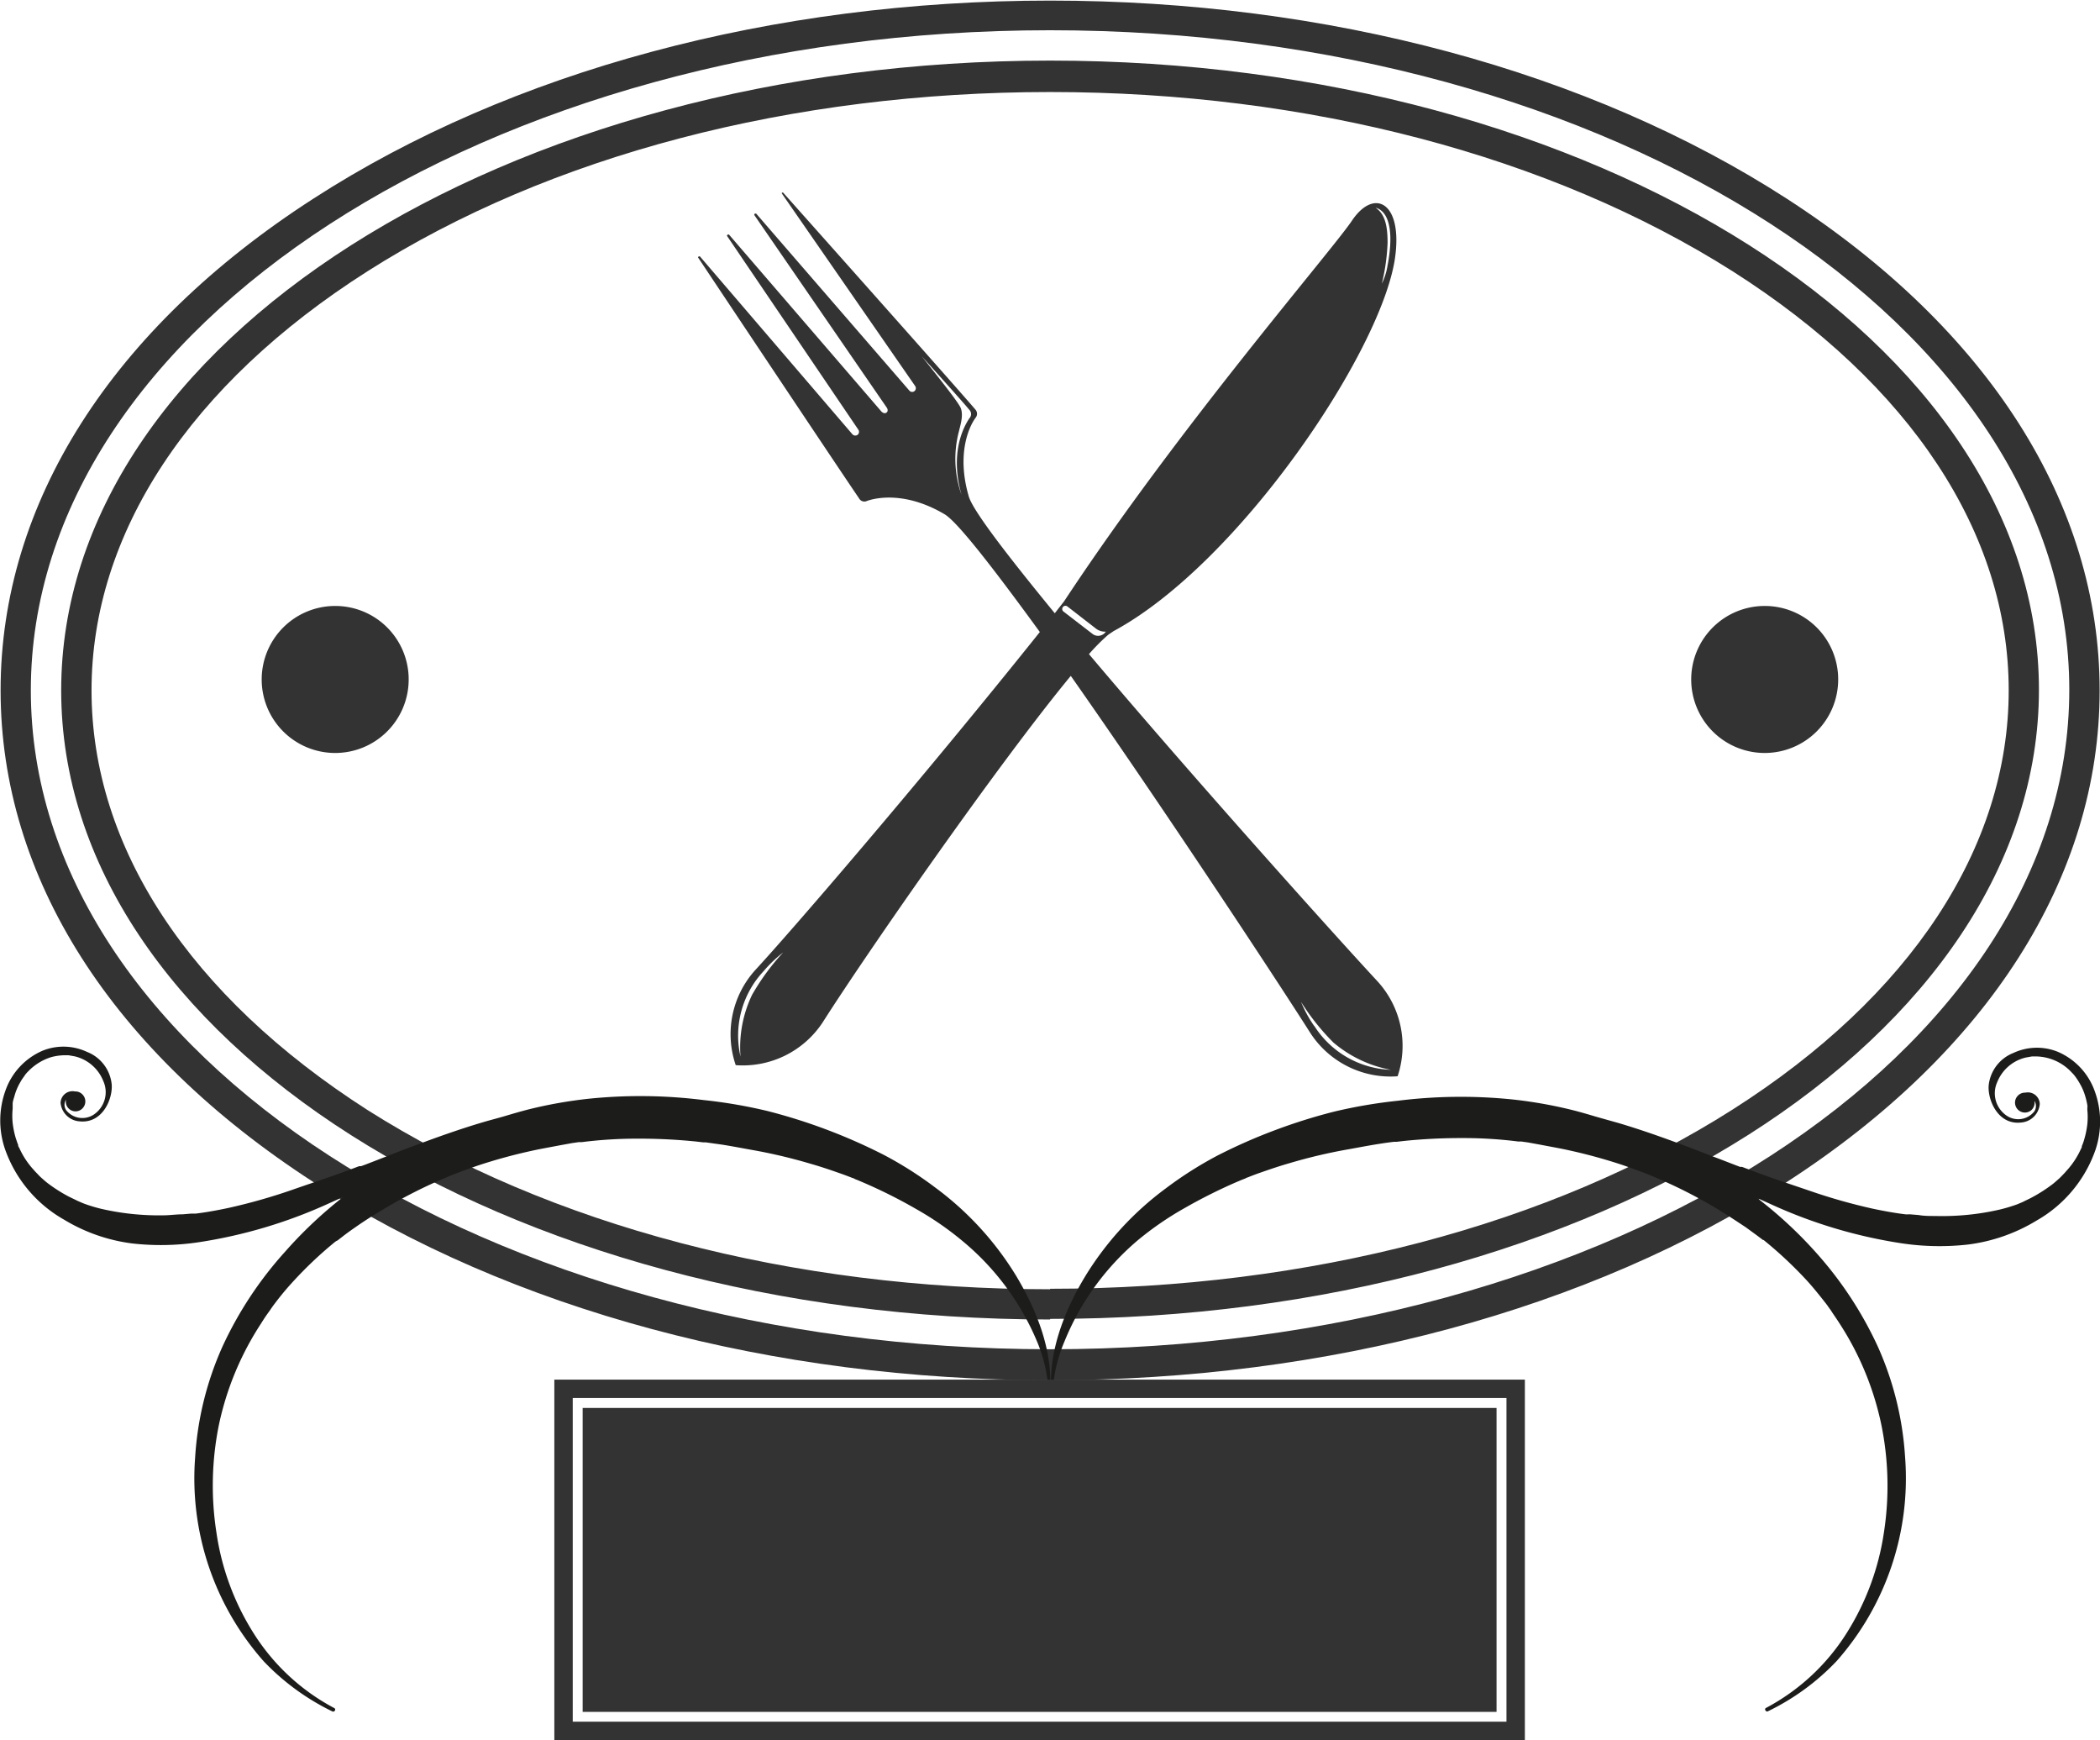
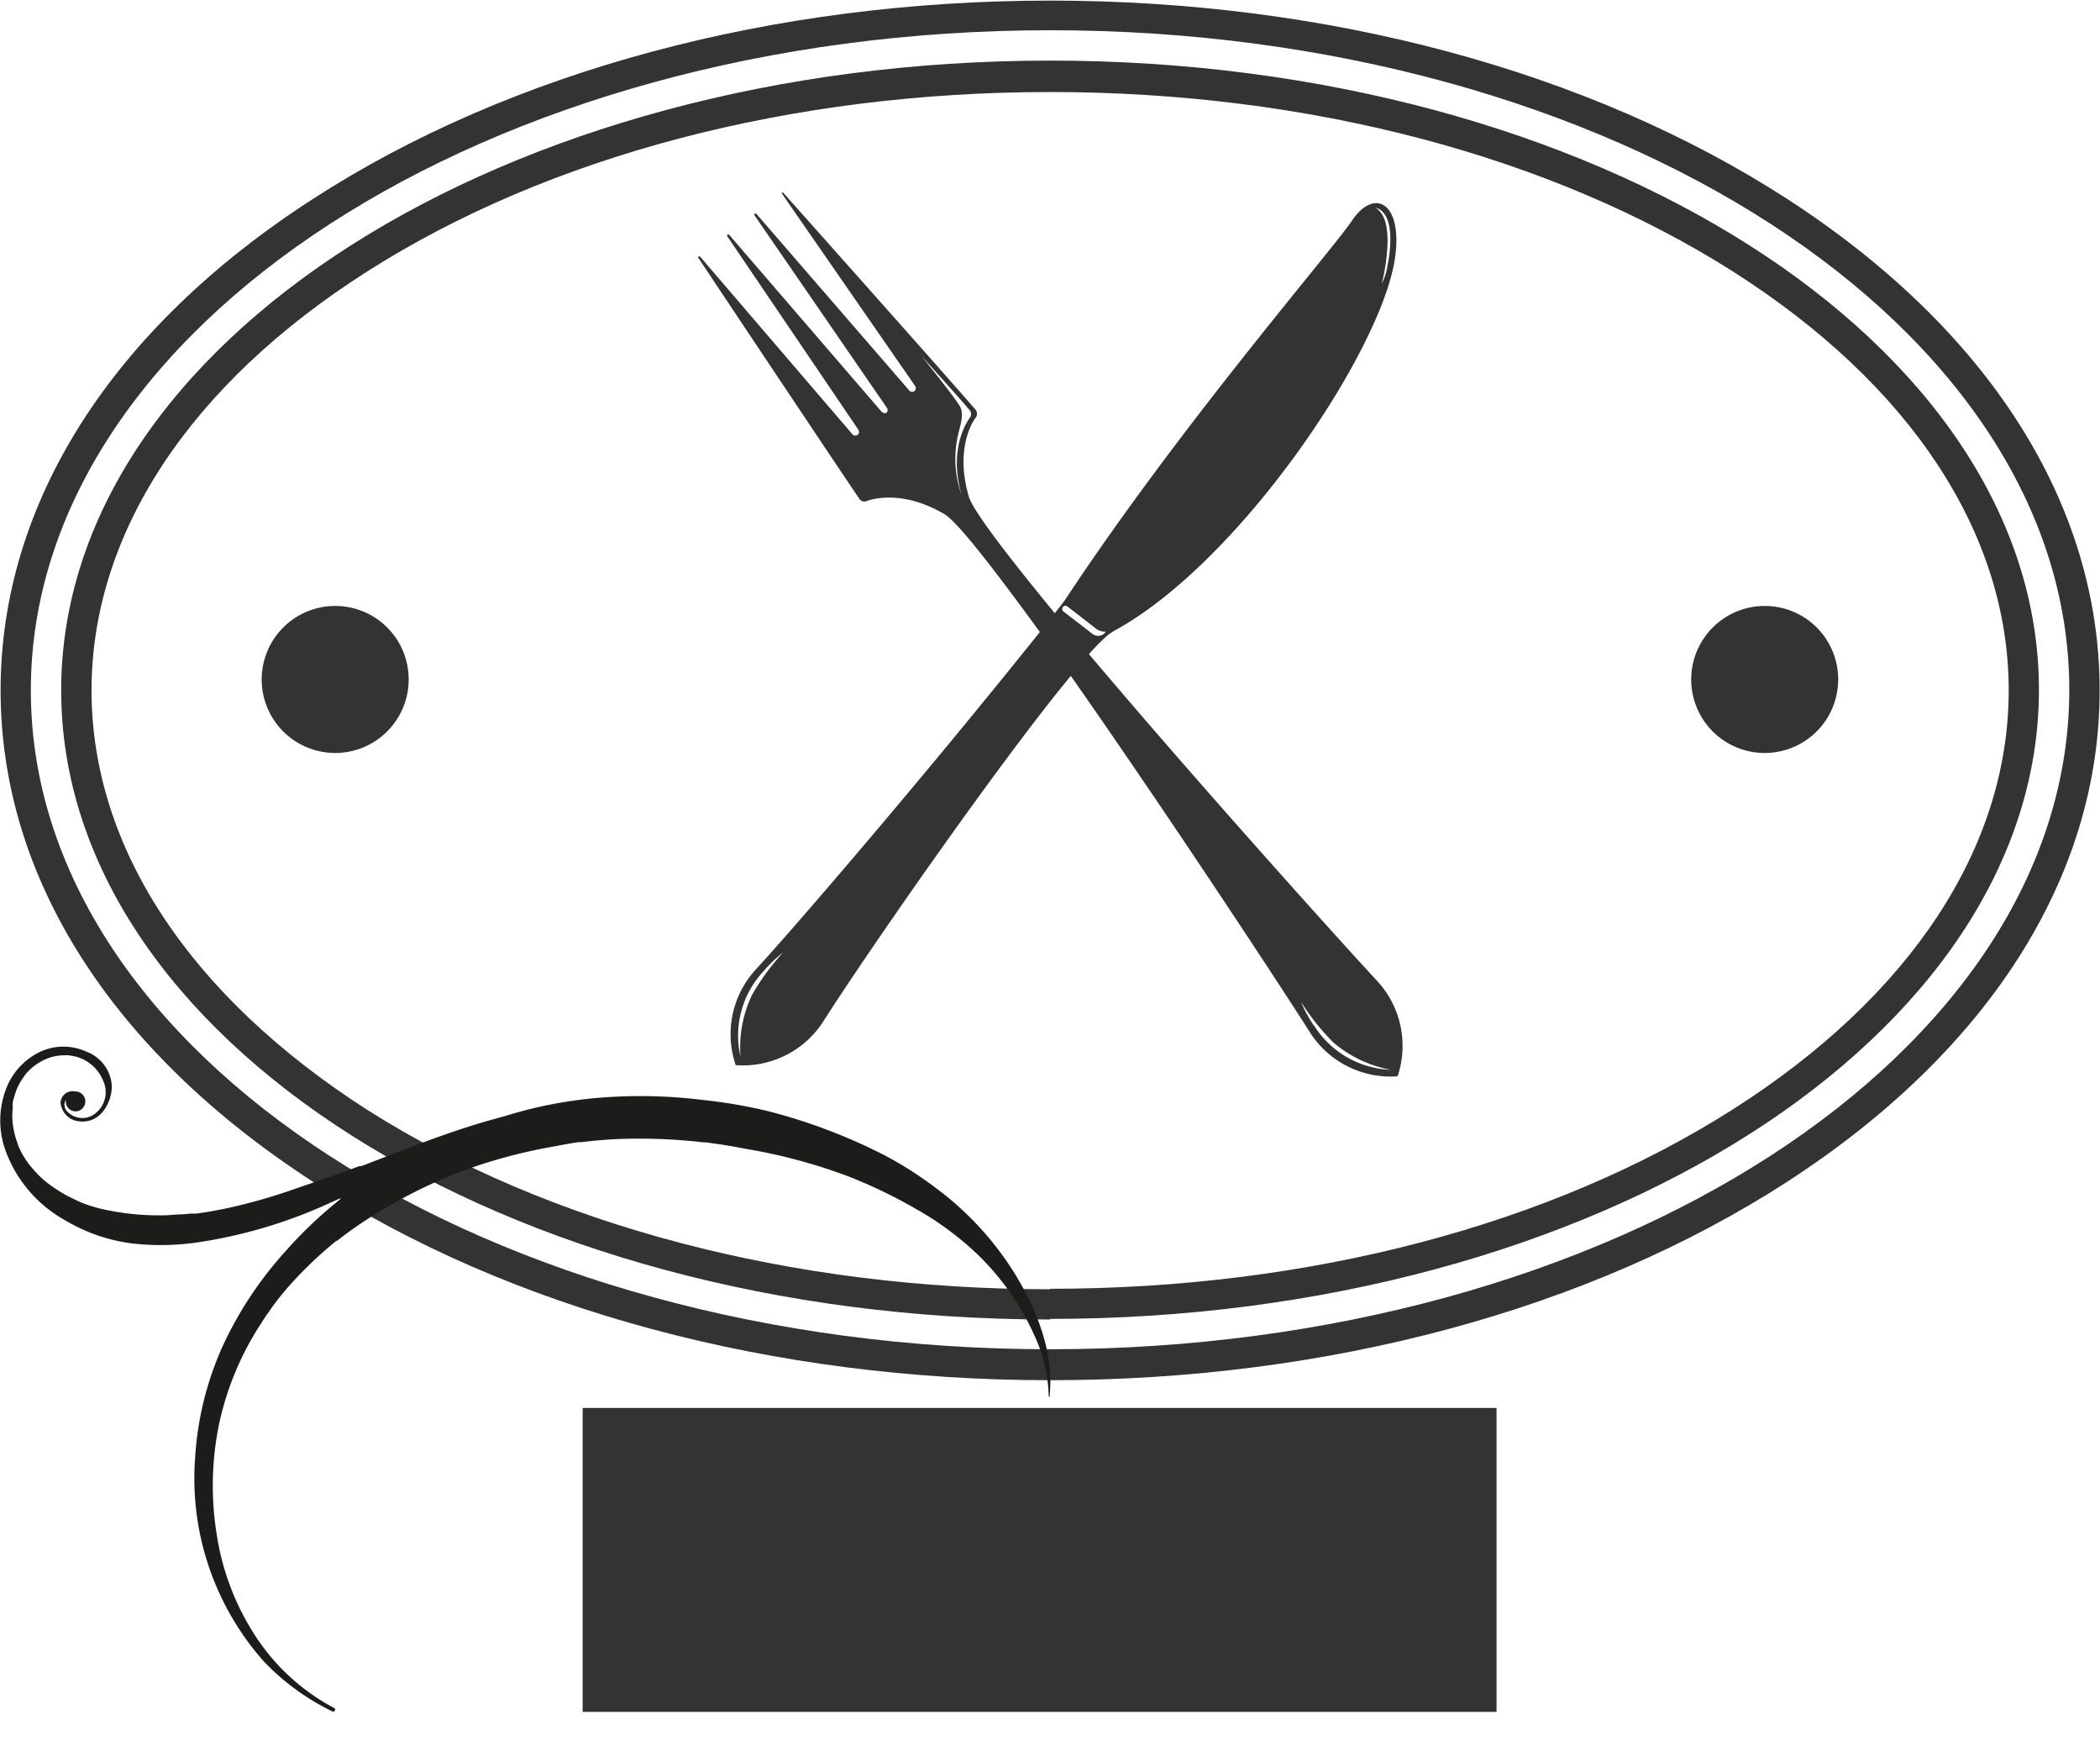
<svg xmlns="http://www.w3.org/2000/svg" id="Objects" viewBox="0 0 175.74 145.6">
  <defs>
    <style>.cls-1{fill:#333;}.cls-2{fill:#1c1c1b;}.cls-3{fill:none;}</style>
  </defs>
  <path class="cls-1" d="M128.05,91.77c47,0,85.29,24.76,85.29,55.18s-38.26,55.18-85.29,55.18S42.75,177.38,42.75,147,81,91.77,128.05,91.77m0,107.82c45.63,0,82.75-23.61,82.75-52.64s-37.12-52.64-82.75-52.64S45.29,117.93,45.29,147s37.12,52.64,82.76,52.64m0-110.35c-23.23,0-45.13,5.89-61.67,16.58C49.51,116.74,40.22,131.35,40.22,147s9.29,30.21,26.16,41.13c16.54,10.7,38.44,16.59,61.67,16.59s45.12-5.89,61.66-16.59c16.87-10.92,26.17-25.52,26.17-41.13s-9.3-30.21-26.17-41.13c-16.54-10.69-38.44-16.58-61.66-16.58Zm0,107.82c-21.6,0-41.89-5.34-57.13-15C56,172.55,47.83,160.09,47.83,147s8.2-25.59,23.09-35.06c15.24-9.7,35.53-15,57.13-15s41.88,5.34,57.12,15c14.89,9.47,23.1,21.92,23.1,35.06s-8.21,25.6-23.1,35.07c-15.24,9.7-35.53,15-57.12,15Z" transform="translate(-40.17 -89.24)" />
  <path class="cls-2" d="M64,194a31.47,31.47,0,0,0-5.21,7.9,26.6,26.6,0,0,0-2.29,9.28,23.08,23.08,0,0,0,5.74,17.06,19.92,19.92,0,0,0,5.74,4.19c.19.09.34-.19.16-.28a17.83,17.83,0,0,1-6.74-6.25,21.5,21.5,0,0,1-3.12-8.45,25.52,25.52,0,0,1,.21-9A24.89,24.89,0,0,1,62,200c.2-.32.4-.63.62-.93s.21-.31.32-.46l.1-.14.19-.25a23.29,23.29,0,0,1,1.5-1.79,33.17,33.17,0,0,1,3.39-3.21l.22-.18c-.23.19,0,0,.06,0l.44-.34c.32-.25.65-.49,1-.73.64-.45,1.3-.88,2-1.3a41.89,41.89,0,0,1,4.17-2.25l.52-.24.35-.15,1-.43c.73-.29,1.47-.56,2.22-.82a44.33,44.33,0,0,1,4.55-1.25c.76-.17,1.53-.3,2.3-.45l1.1-.2.55-.08h.07l.19,0a36.53,36.53,0,0,1,4.68-.29,47.09,47.09,0,0,1,4.89.24l.6.07.21,0h0l1.29.18c.84.13,1.66.29,2.5.44a44.25,44.25,0,0,1,4.94,1.16c.81.23,1.62.5,2.41.78.38.13.75.27,1.13.42.07,0,.39.16,0,0l.28.12c.22.08.43.18.65.27a42.44,42.44,0,0,1,4.42,2.22,25.87,25.87,0,0,1,3.83,2.64,21.84,21.84,0,0,1,6.24,8.37,12.42,12.42,0,0,1,1,4.68s.06,0,.07,0c.4-3.58-1-7.13-2.81-10.14a26,26,0,0,0-6.74-7.35,31.31,31.31,0,0,0-4.35-2.76,47,47,0,0,0-9.73-3.66,41.64,41.64,0,0,0-5.32-.91,42.4,42.4,0,0,0-9.62-.11,37.55,37.55,0,0,0-4.94.87c-.67.17-1.33.36-2,.56s-1.28.35-1.92.54c-1.89.56-3.75,1.22-5.59,1.91-1,.36-1.93.74-2.89,1.11l-1.37.53-.33.12-.07,0-.09,0-.69.26c-1.67.63-3.35,1.17-5,1.75a47.93,47.93,0,0,1-5.27,1.49c-.9.19-1.81.36-2.72.47l-.23,0-.11,0h-.05l-.71.06c-.46,0-.92.06-1.39.08a21.66,21.66,0,0,1-2.53-.08,21,21,0,0,1-2.93-.47,12.63,12.63,0,0,1-1.41-.43h0l-.08,0,.08,0-.17-.07h0l-.37-.16c-.27-.14-.55-.26-.83-.41a12.57,12.57,0,0,1-1.57-1c-.24-.17-.46-.38-.69-.58l-.15-.15h0c-.13-.15-.28-.28-.4-.43a6.84,6.84,0,0,1-1.23-1.86.91.91,0,0,1-.09-.17.44.44,0,0,0,0-.08h0c-.08-.18-.13-.37-.2-.56a7.52,7.52,0,0,1-.26-1.27,6,6,0,0,1,0-1.2c0-.1,0-.2,0-.3,0,.28,0-.06,0-.09,0-.24.1-.47.16-.7a4.69,4.69,0,0,1,.47-1.11,3.74,3.74,0,0,1,.32-.49,2.16,2.16,0,0,1,.34-.42,4.54,4.54,0,0,1,1.93-1.2,4.65,4.65,0,0,1,1.11-.16h.34l.51.09a3.41,3.41,0,0,1,2.4,2.06,2.26,2.26,0,0,1-.8,2.82,1.73,1.73,0,0,1-2.31-.38.8.8,0,0,1,0-.88.79.79,0,0,0,.21.74.81.81,0,0,0,1.16,0,.83.83,0,0,0,0-1.17.82.82,0,0,0-.62-.25h0a1,1,0,0,0-1.21.95,1.71,1.71,0,0,0,1.57,1.55c2,.22,2.84-2,2.7-3.16a3.27,3.27,0,0,0-2.06-2.65,4.66,4.66,0,0,0-3.69-.11,5.66,5.66,0,0,0-3.11,3.28,7.42,7.42,0,0,0-.07,4.94,10.94,10.94,0,0,0,4.94,5.92,14.52,14.52,0,0,0,5.74,2,21.29,21.29,0,0,0,5.64-.12,41,41,0,0,0,10.61-3.15l1.39-.63A36,36,0,0,0,64,194ZM99,184.71Zm-42.89,6.11Z" transform="translate(-40.17 -89.24)" />
-   <path class="cls-2" d="M187.21,189.47l1.39.63a41,41,0,0,0,10.61,3.15,21.29,21.29,0,0,0,5.64.12,14.52,14.52,0,0,0,5.74-2,10.94,10.94,0,0,0,4.94-5.92,7.42,7.42,0,0,0-.07-4.94,5.63,5.63,0,0,0-3.11-3.28,4.66,4.66,0,0,0-3.69.11A3.29,3.29,0,0,0,206.6,180c-.13,1.17.72,3.38,2.7,3.16a1.7,1.7,0,0,0,1.57-1.55,1,1,0,0,0-1.21-.95h0a.82.82,0,0,0-.62.25.83.83,0,0,0,0,1.17.82.82,0,0,0,1.17,0,.84.84,0,0,0,.21-.74.82.82,0,0,1,0,.88,1.72,1.72,0,0,1-2.3.38,2.26,2.26,0,0,1-.81-2.82,3.41,3.41,0,0,1,2.4-2.06l.51-.09h.34a4.15,4.15,0,0,1,3,1.36,2.69,2.69,0,0,1,.35.42,5,5,0,0,1,.31.49,4.69,4.69,0,0,1,.47,1.11,5.47,5.47,0,0,1,.16.7s.05.37,0,.09c0,.1,0,.2,0,.3a6,6,0,0,1,0,1.2,7.52,7.52,0,0,1-.26,1.27,3.73,3.73,0,0,1-.2.56h0a.44.44,0,0,0,0,.08.89.89,0,0,1-.08.17,6.87,6.87,0,0,1-1.24,1.86c-.12.15-.26.28-.4.43h0l-.15.15c-.23.2-.45.41-.69.58a12.57,12.57,0,0,1-1.57,1c-.27.15-.55.27-.82.41l-.38.16h0L209,190l.07,0-.08,0c-.1,0-.06,0,0,0a13.46,13.46,0,0,1-1.42.43,21,21,0,0,1-2.93.47,21.59,21.59,0,0,1-2.53.08c-.47,0-.93,0-1.38-.08l-.72-.06h-.05l-.1,0a.85.85,0,0,1-.23,0c-.92-.11-1.83-.28-2.73-.47a47.76,47.76,0,0,1-5.26-1.49c-1.69-.58-3.37-1.12-5-1.75l-.69-.26-.09,0-.07,0-.32-.12-1.37-.53c-1-.37-1.93-.75-2.9-1.11-1.84-.69-3.7-1.35-5.59-1.91q-1-.28-1.92-.54c-.66-.2-1.32-.39-2-.56a37.55,37.55,0,0,0-4.94-.87,42.4,42.4,0,0,0-9.62.11,41.64,41.64,0,0,0-5.32.91,46.33,46.33,0,0,0-4.86,1.52,45.8,45.8,0,0,0-4.87,2.14,31.91,31.91,0,0,0-4.35,2.76,26,26,0,0,0-6.74,7.35c-1.81,3-3.2,6.56-2.81,10.14,0,0,.07,0,.07,0a12.42,12.42,0,0,1,1-4.68A21.84,21.84,0,0,1,135.4,193a26.4,26.4,0,0,1,3.83-2.64,44.52,44.52,0,0,1,4.42-2.22c.22-.09.44-.19.66-.27l.28-.12c-.37.15-.05,0,0,0,.37-.15.74-.29,1.12-.42.8-.28,1.6-.55,2.41-.78a43.91,43.91,0,0,1,4.95-1.16c.83-.15,1.66-.31,2.49-.44.43-.07.86-.13,1.3-.18h0l.21,0,.6-.07a47.14,47.14,0,0,1,4.9-.24,36.48,36.48,0,0,1,4.67.29l.19,0h.07l.56.08,1.09.2c.77.15,1.54.28,2.3.45a44.33,44.33,0,0,1,4.55,1.25c.75.26,1.49.53,2.22.82l1,.43.35.15.52.24a40.81,40.81,0,0,1,4.17,2.25c.67.42,1.32.85,2,1.3.33.24.66.48,1,.73l.45.34.05,0,.22.18a34.34,34.34,0,0,1,3.4,3.21c.52.57,1,1.17,1.49,1.79.06.08.13.16.19.25a.76.76,0,0,1,.1.14c.11.15.22.3.32.46s.42.61.62.93a24.89,24.89,0,0,1,3.51,8.49,25.52,25.52,0,0,1,.22,9,21.67,21.67,0,0,1-3.13,8.45,17.83,17.83,0,0,1-6.74,6.25c-.18.09,0,.37.16.28a19.78,19.78,0,0,0,5.74-4.19,23.08,23.08,0,0,0,5.74-17.06,26.6,26.6,0,0,0-2.29-9.28,31.47,31.47,0,0,0-5.21-7.9A35.37,35.37,0,0,0,187.21,189.47Zm-30.15-4.76Zm42.88,6.11Z" transform="translate(-40.17 -89.24)" />
-   <path class="cls-1" d="M86.56,204.67v30.16h81.22V204.67Zm79.68,28.62H88.1V206.21h78.14Z" transform="translate(-40.17 -89.24)" />
  <rect class="cls-1" x="48.76" y="117.8" width="76.48" height="25.43" />
-   <path class="cls-3" d="M131.64,142.32a.77.77,0,0,0,1.07-.22,1.26,1.26,0,0,1-.79-.23l-2.4-1.86a.27.27,0,1,0-.32.43Z" transform="translate(-40.17 -89.24)" />
  <path class="cls-3" d="M121.35,124.24a.51.51,0,0,0,0-.69c-.57-.66-2.11-2.38-4-4.5,2,2.5,2.8,3.54,3.2,4.2s0,1.57-.06,2a9,9,0,0,0,.25,5.41C119.71,127.19,120.8,125,121.35,124.24Z" transform="translate(-40.17 -89.24)" />
  <path class="cls-3" d="M156.29,109.59a17,17,0,0,1-.48,3.41,5.19,5.19,0,0,0,.49-1.6c.55-3,0-4.5-1-4.75C156.15,107.22,156.32,108.37,156.29,109.59Z" transform="translate(-40.17 -89.24)" />
-   <path class="cls-3" d="M149.07,173.07a10.57,10.57,0,0,0,1.09,2,7.93,7.93,0,0,0,6.43,3.67,10.3,10.3,0,0,1-4.82-2.29A19.24,19.24,0,0,1,149.07,173.07Z" transform="translate(-40.17 -89.24)" />
+   <path class="cls-3" d="M149.07,173.07a10.57,10.57,0,0,0,1.09,2,7.93,7.93,0,0,0,6.43,3.67,10.3,10.3,0,0,1-4.82-2.29Z" transform="translate(-40.17 -89.24)" />
  <path class="cls-3" d="M104.07,170.52a7.88,7.88,0,0,0-1.92,7.14,10.17,10.17,0,0,1,1-5.24,19.14,19.14,0,0,1,2.58-3.48A11,11,0,0,0,104.07,170.52Z" transform="translate(-40.17 -89.24)" />
  <path class="cls-1" d="M155.47,171.37c-3.71-4-15.46-17.08-24.17-27.4a17.39,17.39,0,0,1,1.53-1.55c.19-.16.3-.21.52-.37,10.49-5.65,22.37-23.35,23.55-31.14.71-4.73-1.72-6-3.59-3.21-1.73,2.58-14.4,17.16-24.09,31.85l-.78,1c-4-4.88-6.92-8.67-7.21-9.82-1-3.47,0-5.73.57-6.52a.53.53,0,0,0,0-.7c-2-2.34-16.1-18.16-16.1-18.16l-.1,0,0,.08,11.15,16.1a.32.32,0,0,1-.06.44.31.31,0,0,1-.43-.06l-12.81-14.8-.11,0-.06.1,11.09,16.12s.19.25,0,.42-.43-.07-.43-.07l-12.77-14.82-.1,0-.07.1L112,125.19a.32.32,0,0,1-.06.43.33.33,0,0,1-.44-.05L98.74,110.69l-.1,0-.06.08s11.74,17.62,13.49,20.18a.5.5,0,0,0,.66.2c.91-.32,3.35-.73,6.46,1.1,1.06.59,4.12,4.54,8,9.87-10.15,12.69-20.94,25.18-23.83,28.3a8,8,0,0,0-1.62,7.94h0a8,8,0,0,0,7.27-3.57c3.74-5.88,14.73-21.69,20.77-29,7.72,11,17.19,25.38,20.08,29.93a8,8,0,0,0,7.27,3.57A8,8,0,0,0,155.47,171.37Zm.83-60a5.19,5.19,0,0,1-.49,1.6,17,17,0,0,0,.48-3.41c0-1.22-.14-2.37-1-2.94C156.34,106.9,156.85,108.45,156.3,111.4ZM129.52,140l2.4,1.86a1.26,1.26,0,0,0,.79.23.77.77,0,0,1-1.07.22l-2.44-1.88A.27.27,0,1,1,129.52,140Zm-9.08-14.76c.1-.43.42-1.4.06-2s-1.21-1.7-3.2-4.2c1.91,2.12,3.45,3.84,4,4.5a.51.51,0,0,1,0,.69c-.55.8-1.64,3-.66,6.42A9,9,0,0,1,120.44,125.25Zm-17.3,47.17a10.17,10.17,0,0,0-1,5.24,7.88,7.88,0,0,1,1.92-7.14,11,11,0,0,1,1.65-1.58A19.14,19.14,0,0,0,103.14,172.42Zm47,2.66a10.57,10.57,0,0,1-1.09-2,19.24,19.24,0,0,0,2.7,3.39,10.3,10.3,0,0,0,4.82,2.29A7.93,7.93,0,0,1,150.16,175.08Z" transform="translate(-40.17 -89.24)" />
  <path class="cls-1" d="M74.37,146.09a6.15,6.15,0,1,1-6.14-6.15A6.14,6.14,0,0,1,74.37,146.09Z" transform="translate(-40.17 -89.24)" />
  <path class="cls-1" d="M194,146.09a6.15,6.15,0,1,1-6.14-6.15A6.14,6.14,0,0,1,194,146.09Z" transform="translate(-40.17 -89.24)" />
</svg>